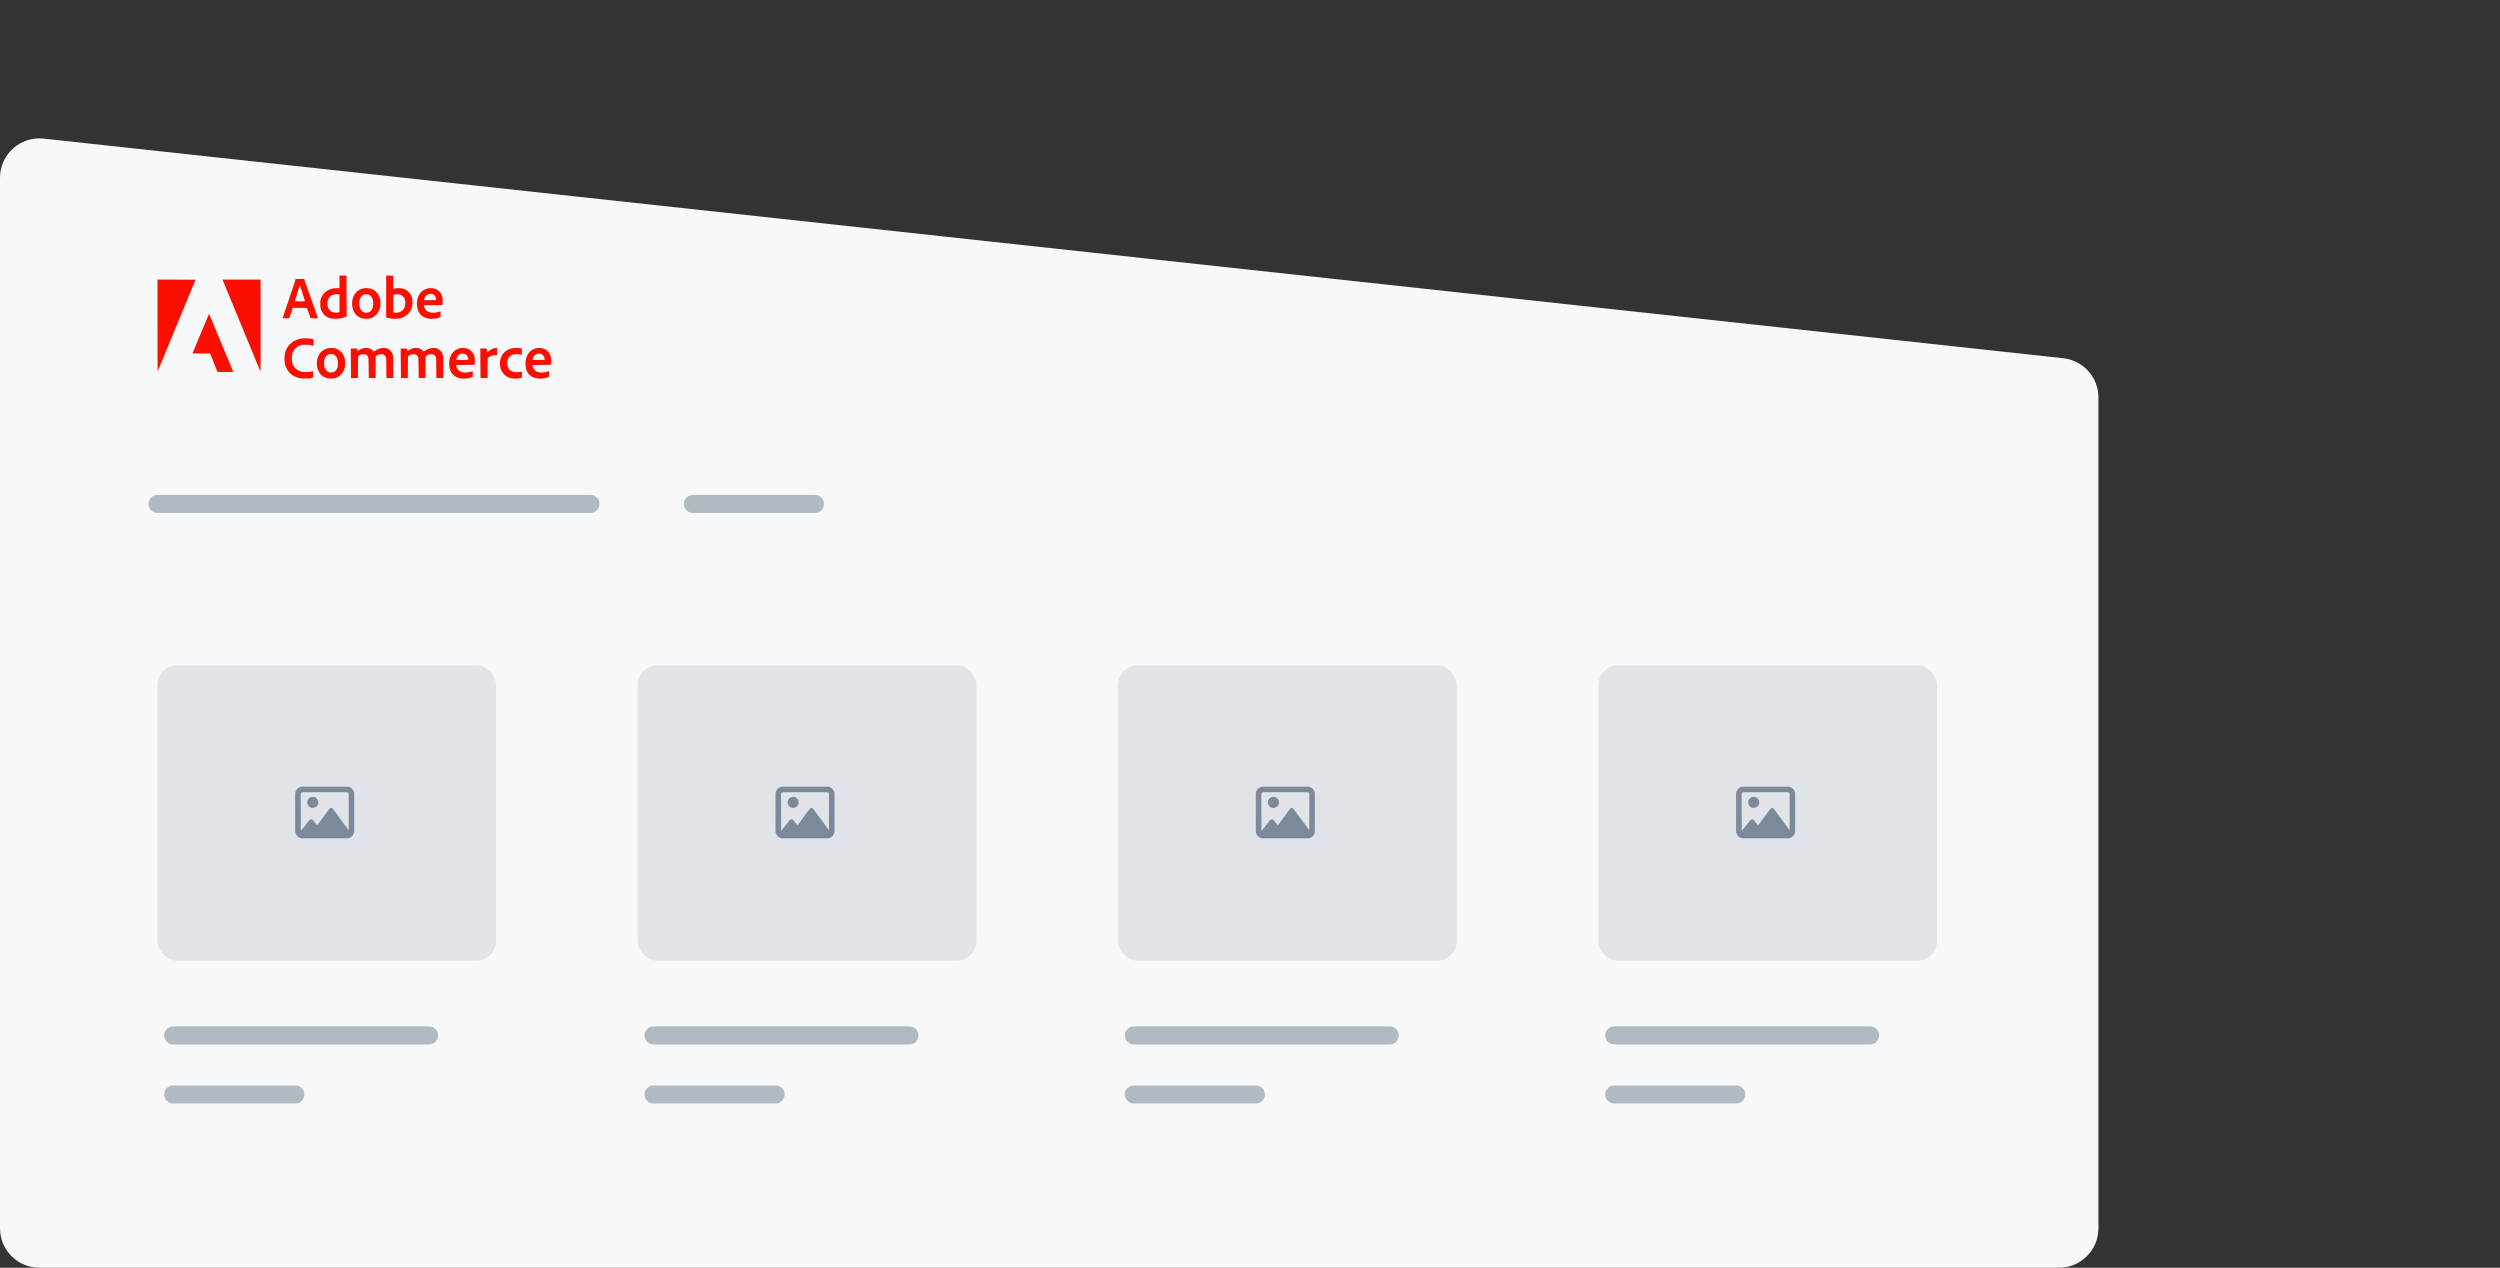
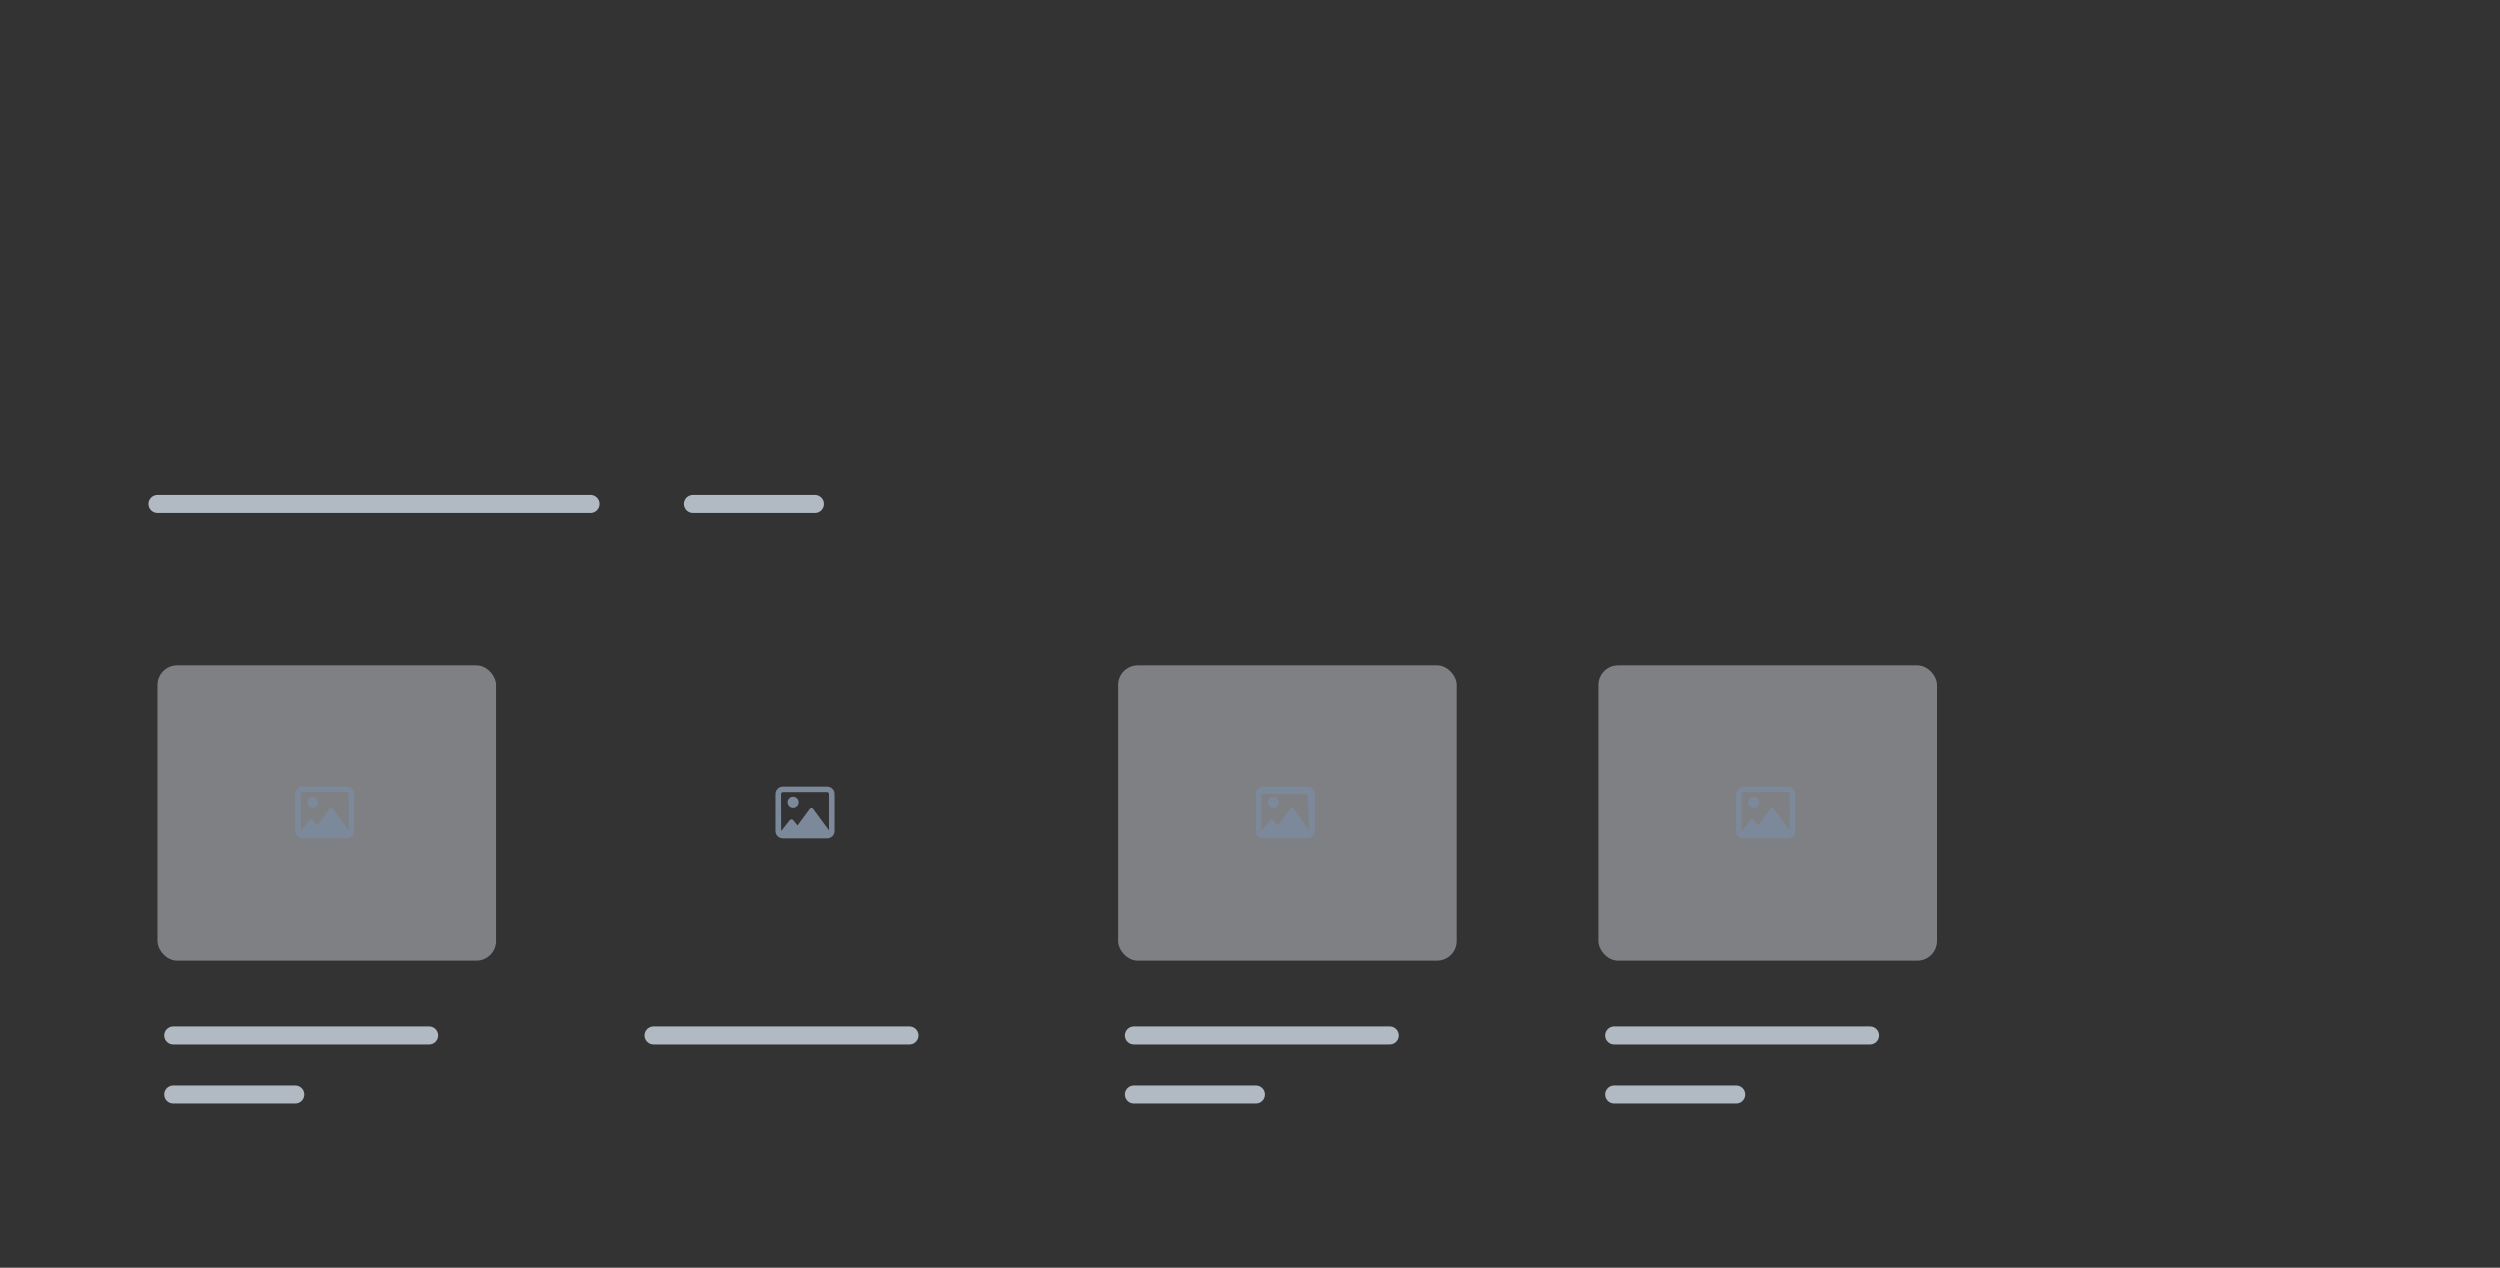
<svg xmlns="http://www.w3.org/2000/svg" fill="none" height="322" viewBox="0 0 635 322" width="635">
  <rect x="0" y="0" width="635" height="322" fill="#333333" stroke="none" />
  <clipPath id="a">
-     <path d="m40 70h100v26.5h-100z" />
-   </clipPath>
-   <path d="m0 45.161c0-5.958 5.172-10.598 11.095-9.954l512.975 55.785c5.081.553 8.93 4.843 8.93 9.954v211.042c0 5.53-4.483 10.013-10.013 10.013h-512.974c-5.53 0-10.013-4.483-10.013-10.013z" fill="#f6f8fa" />
+     </clipPath>
  <path d="m109 263h-65" stroke="#b1b9c2" stroke-linecap="round" stroke-linejoin="round" stroke-miterlimit="10" stroke-width="4.574" />
  <path d="m75 278h-31" stroke="#b1b9c2" stroke-linecap="round" stroke-linejoin="round" stroke-miterlimit="10" stroke-width="4.574" />
  <rect fill="#cbcfd7" height="75" opacity=".5" rx="5" width="86" x="40" y="169" />
  <path d="m79.453 202.391c-.791 0-1.406.644-1.406 1.406 0 .791.615 1.406 1.406 1.406.762 0 1.406-.615 1.406-1.406 0-.762-.645-1.406-1.406-1.406zm8.643-2.579h-11.25c-1.025 0-1.875.85-1.875 1.876v9.374c0 1.055.85 1.876 1.875 1.876h11.25c1.025 0 1.875-.821 1.875-1.876v-9.374c0-1.026-.82-1.876-1.875-1.876zm.469 11.075-4.014-5.449c-.088-.147-.234-.235-.41-.235-.205 0-.351.088-.469.235l-3.106 4.218-1.084-1.347c-.117-.118-.264-.205-.439-.205s-.322.087-.44.205l-2.197 2.753-.029-9.374c0-.235.234-.469.469-.469h11.25c.264 0 .469.234.469.469z" fill="#7c899a" />
  <g stroke="#b1b9c2" stroke-linecap="round" stroke-linejoin="round" stroke-miterlimit="10" stroke-width="4.574">
    <path d="m231 263h-65" />
    <path d="m150 128h-110" />
    <path d="m207 128h-31" />
-     <path d="m197 278h-31" />
  </g>
-   <rect fill="#cbcfd7" height="75" opacity=".5" rx="5" width="86" x="162" y="169" />
  <path d="m201.453 202.391c-.791 0-1.406.644-1.406 1.406 0 .791.615 1.406 1.406 1.406.762 0 1.406-.615 1.406-1.406 0-.762-.644-1.406-1.406-1.406zm8.643-2.579h-11.25c-1.026 0-1.875.85-1.875 1.876v9.374c0 1.055.849 1.876 1.875 1.876h11.25c1.025 0 1.875-.821 1.875-1.876v-9.374c0-1.026-.821-1.876-1.875-1.876zm.468 11.075-4.013-5.449c-.088-.147-.235-.235-.41-.235-.205 0-.352.088-.469.235l-3.106 4.218-1.084-1.347c-.117-.118-.263-.205-.439-.205s-.322.087-.439.205l-2.198 2.753-.029-9.374c0-.235.234-.469.469-.469h11.25c.263 0 .468.234.468.469z" fill="#7c899a" />
  <path d="m353 263h-65" stroke="#b1b9c2" stroke-linecap="round" stroke-linejoin="round" stroke-miterlimit="10" stroke-width="4.574" />
  <path d="m319 278h-31" stroke="#b1b9c2" stroke-linecap="round" stroke-linejoin="round" stroke-miterlimit="10" stroke-width="4.574" />
  <rect fill="#cbcfd7" height="75" opacity=".5" rx="5" width="86" x="284" y="169" />
-   <path d="m323.453 202.391c-.791 0-1.406.644-1.406 1.406 0 .791.615 1.406 1.406 1.406.762 0 1.406-.615 1.406-1.406 0-.762-.644-1.406-1.406-1.406zm8.643-2.579h-11.25c-1.026 0-1.875.85-1.875 1.876v9.374c0 1.055.849 1.876 1.875 1.876h11.25c1.025 0 1.875-.821 1.875-1.876v-9.374c0-1.026-.821-1.876-1.875-1.876zm.468 11.075-4.013-5.449c-.088-.147-.235-.235-.41-.235-.205 0-.352.088-.469.235l-3.106 4.218-1.084-1.347c-.117-.118-.263-.205-.439-.205s-.322.087-.439.205l-2.198 2.753-.029-9.374c0-.235.234-.469.469-.469h11.25c.263 0 .468.234.468.469z" fill="#7c899a" />
+   <path d="m323.453 202.391c-.791 0-1.406.644-1.406 1.406 0 .791.615 1.406 1.406 1.406.762 0 1.406-.615 1.406-1.406 0-.762-.644-1.406-1.406-1.406zm8.643-2.579h-11.25c-1.026 0-1.875.85-1.875 1.876v9.374c0 1.055.849 1.876 1.875 1.876h11.25c1.025 0 1.875-.821 1.875-1.876v-9.374c0-1.026-.821-1.876-1.875-1.876zm.468 11.075-4.013-5.449c-.088-.147-.235-.235-.41-.235-.205 0-.352.088-.469.235l-3.106 4.218-1.084-1.347c-.117-.118-.263-.205-.439-.205s-.322.087-.439.205l-2.198 2.753-.029-9.374h11.25c.263 0 .468.234.468.469z" fill="#7c899a" />
  <path d="m475 263h-65" stroke="#b1b9c2" stroke-linecap="round" stroke-linejoin="round" stroke-miterlimit="10" stroke-width="4.574" />
  <path d="m441 278h-31" stroke="#b1b9c2" stroke-linecap="round" stroke-linejoin="round" stroke-miterlimit="10" stroke-width="4.574" />
  <rect fill="#cbcfd7" height="75" opacity=".5" rx="5" width="86" x="406" y="169" />
  <path d="m445.453 202.391c-.791 0-1.406.644-1.406 1.406 0 .791.615 1.406 1.406 1.406.762 0 1.406-.615 1.406-1.406 0-.762-.644-1.406-1.406-1.406zm8.642-2.579h-11.25c-1.025 0-1.875.85-1.875 1.876v9.374c0 1.055.85 1.876 1.875 1.876h11.25c1.026 0 1.875-.821 1.875-1.876v-9.374c0-1.026-.82-1.876-1.875-1.876zm.469 11.075-4.013-5.449c-.088-.147-.235-.235-.411-.235-.205 0-.351.088-.468.235l-3.106 4.218-1.084-1.347c-.117-.118-.263-.205-.439-.205s-.323.087-.44.205l-2.197 2.753-.029-9.374c0-.235.234-.469.468-.469h11.25c.264 0 .469.234.469.469z" fill="#7c899a" />
  <g clip-path="url(#a)">
    <path clip-rule="evenodd" d="m86.23 71.6v1.598l-.729.006c-.608.005-.811.028-1.226.137-1.416.375-2.381 1.284-2.809 2.645-.105.335-.12.484-.12 1.2 0.0.939.058 1.225.386 1.913.276.578.864 1.174 1.432 1.452.657.321 1.081.408 1.992.412 1.008.004 1.665-.113 2.576-.461l.352-.134-.032-.307c-.018-.169-.032-2.502-.032-5.184v-4.876h-.895-.895zm11.864 3.716v5.316l.269.077c.659.189 1.19.257 2.006.255.712-.002.882-.019 1.308-.133.889-.237 1.716-.74 2.199-1.337.565-.697.852-1.49.901-2.488.093-1.854-.877-3.275-2.527-3.703-.651-.169-1.527-.148-2.251.053l-.115.032-.013-1.681-.013-1.681-.882-.014-.882-.014zm-23.084-4.278c-.014.091-.038.264-.054.385-.016.12-.742 2.268-1.614 4.773-.872 2.505-1.572 4.576-1.556 4.601.048.077 1.637.059 1.702-.019.03-.036.241-.635.469-1.33l.414-1.264 1.798.013 1.798.013.437 1.256c.24.691.456 1.283.478 1.317.057.084 1.876.087 1.876.003 0-.054-3.306-9.378-3.456-9.748l-.068-.166h-1.1-1.1zm-35.008 11.685c.001 6.513.021 11.664.045 11.621.056-.099 9.618-23.253 9.618-23.291 0-.015-2.175-.028-4.833-.028h-4.833zm16.563-11.583c.074.191 9.363 22.697 9.493 23l.121.281.002-11.698.002-11.698h-4.831-4.831zm19.718 1.649c.085.296 1.114 3.5 1.181 3.673.03.078-.075.085-1.277.085-.72 0-1.309-.017-1.309-.038 0-.021.23-.748.509-1.616s.561-1.782.625-2.031.132-.437.15-.417.073.175.121.344zm16.169.434c-1.218.222-2.122.901-2.619 1.97-.668 1.434-.498 3.316.407 4.511.427.564 1.062.974 1.821 1.174.457.121 1.488.119 1.943-.003.625-.168 1.059-.422 1.536-.899.513-.512.793-1.019.978-1.766.159-.645.16-1.653.002-2.291-.334-1.347-1.232-2.303-2.459-2.618-.388-.099-1.26-.142-1.609-.078zm16.51-.018c-.057.011-.229.045-.384.075-.439.086-1.078.418-1.428.742-.813.752-1.244 1.841-1.244 3.14 0 2.217 1.122 3.552 3.187 3.795.807.095 1.909-.046 2.567-.328l.242-.104v-.73-.73l-.451.145c-1.376.443-2.74.23-3.333-.52-.197-.249-.409-.79-.409-1.043v-.118l2.299-.017c1.802-.013 2.313-.032 2.365-.084.049-.05.065-.286.064-.92-.002-.791-.012-.885-.142-1.274-.359-1.077-1.164-1.798-2.219-1.986-.377-.067-.89-.087-1.114-.043zm1.01 1.564c.137.059.326.198.424.312.215.252.392.705.371.952l-.015.183-1.528.014-1.528.013.029-.143c.233-1.169 1.24-1.765 2.247-1.331zm-23.933-.008.192.053v2.243 2.243l-.262.063c-.381.091-1.173.039-1.541-.101-.358-.137-.784-.513-.973-.859-.376-.691-.391-1.827-.033-2.528.144-.283.528-.685.812-.852.458-.269 1.326-.395 1.804-.262zm7.668.087c.477.212.852.724 1.019 1.394.04.161.07.543.07.895-.001.722-.123 1.186-.428 1.62-.732 1.041-2.229.891-2.828-.284-.396-.778-.393-2.058.007-2.843.212-.415.582-.732 1.024-.877.226-.074.875-.02 1.135.096zm7.575-.088c1.047.151 1.671.954 1.671 2.15 0 1.195-.517 2.019-1.508 2.401-.246.095-.414.119-.845.123-.295.002-.577-.012-.626-.032-.083-.034-.089-.191-.089-2.264v-2.228l.141-.054c.119-.046.568-.122.83-.141.042-.003.234.017.426.045zm-48.231 5.061c-.029.07-.965 2.303-2.082 4.96-1.117 2.658-2.042 4.873-2.056 4.922-.025.084.105.089 2.226.089h2.252l.436 1.112c.24.612.653 1.665.918 2.34l.481 1.227 2.02.013 2.02.013-3.041-7.301c-1.672-4.015-3.059-7.347-3.082-7.403-.039-.097-.044-.096-.093.026zm23.719 6.139c-.799.1-1.631.381-2.286.773-.376.225-1.04.85-1.321 1.245-1.186 1.662-1.229 4.412-.096 6.117.563.847 1.418 1.474 2.45 1.797.676.212 1.111.268 2.02.262.844-.005 1.295-.059 1.752-.206l.243-.079v-.794-.794l-.115.033c-.628.178-.822.203-1.624.206-.973.004-1.256-.052-1.932-.384-1.085-.531-1.674-1.511-1.736-2.887-.045-.985.151-1.74.622-2.401.403-.564.931-.933 1.665-1.161.344-.107.478-.119 1.304-.116.795.003.973.019 1.304.117.211.062.435.127.499.143l.115.029v-.822c0-.947.036-.882-.552-1.008-.43-.092-1.803-.134-2.311-.071zm6.733 2.451c-1.219.222-2.122.901-2.619 1.97-.668 1.434-.498 3.316.407 4.511.427.564 1.062.974 1.821 1.174.457.121 1.488.119 1.943-.003.624-.168 1.059-.422 1.536-.899.513-.512.793-1.019.977-1.766.159-.645.16-1.653.002-2.291-.334-1.347-1.232-2.303-2.459-2.618-.387-.1-1.259-.142-1.608-.078zm8.839.022c-.446.103-.722.222-1.125.486-.197.129-.372.241-.389.249-.017.008-.045-.104-.062-.248-.049-.413-.042-.41-.924-.394-.741.013-.772.018-.755.116.01.056.03 1.742.044 3.747l.025 3.645.877-.014.877-.014.013-2.746.013-2.746.168-.128c.092-.07.305-.192.473-.269.256-.118.374-.141.739-.143.525-.002.835.124 1.044.427.251.362.255.397.283 3.075l.028 2.531h.869.87l.006-2.736.006-2.736.249-.193c.434-.335 1.123-.478 1.63-.339.264.072.596.415.72.742.085.227.096.477.113 2.769l.019 2.52.878-.014.879-.014v-2.71c0-2.679-.002-2.715-.118-3.118-.153-.527-.326-.84-.64-1.153-.925-.925-2.712-.855-3.982.158-.103.083-.207.15-.23.149-.022-.001-.104-.092-.18-.203-.168-.243-.602-.541-.942-.645-.356-.11-1.105-.135-1.476-.05zm12.682 0c-.446.103-.722.222-1.125.486-.197.129-.372.241-.389.249-.017.008-.045-.104-.062-.248-.049-.413-.042-.41-.924-.394-.741.013-.772.018-.754.116.009.056.029 1.742.043 3.747l.026 3.645.877-.014.876-.014.013-2.746.014-2.746.167-.128c.093-.07.306-.192.473-.269.256-.118.374-.141.739-.143.526-.002.835.124 1.044.427.251.362.255.397.284 3.075l.028 2.531h.869.869l.007-2.736.006-2.736.25-.193c.434-.335 1.121-.478 1.629-.339.264.072.597.415.72.742.085.227.095.477.112 2.769l.02 2.52.878-.014.878-.014v-2.71c0-2.679 0-2.715-.117-3.118-.153-.527-.326-.84-.64-1.153-.926-.925-2.712-.855-3.982.158-.104.083-.208.15-.231.149-.023-.001-.103-.092-.18-.203-.168-.243-.602-.541-.942-.645-.356-.11-1.105-.135-1.476-.05zm12.12-.04c-.056.011-.229.045-.384.075-.439.086-1.078.418-1.428.742-.812.752-1.243 1.841-1.243 3.14 0 2.217 1.121 3.552 3.186 3.795.807.095 1.908-.046 2.566-.328l.244-.104v-.73-.73l-.452.145c-1.376.443-2.74.23-3.333-.52-.197-.249-.409-.79-.409-1.043v-.118l2.299-.017c1.802-.013 2.313-.032 2.365-.084.05-.05.066-.286.064-.92-.002-.791-.013-.885-.142-1.274-.359-1.077-1.163-1.797-2.219-1.986-.377-.067-.89-.087-1.114-.043zm8.412.048c-.499.108-1.031.393-1.425.766l-.345.324-.058-.406c-.095-.646-.039-.611-.947-.611h-.778l.013 3.644c.007 2.004.025 3.696.039 3.76.027.116.028.116.908.102l.88-.014.013-2.503.014-2.503.14-.147c.34-.358.979-.596 1.725-.643l.512-.032.014-.908.013-.908-.192.004c-.106.002-.343.036-.526.076zm4.685-.001c-1.704.323-2.844 1.4-3.184 3.006-.098.463-.068 1.557.054 2.003.369 1.341 1.362 2.306 2.682 2.604.773.174 1.822.154 2.504-.049l.266-.079v-.771-.771l-.141.036c-.534.135-1.324.169-1.808.077-1.112-.211-1.785-1.059-1.785-2.249 0-1.142.595-1.958 1.621-2.225.423-.11 1.191-.099 1.678.026.219.056.408.102.419.102.01 0 .012-.362.004-.805l-.014-.805-.256-.066c-.404-.105-1.566-.124-2.04-.034zm6.284-.046c-.056.011-.228.045-.383.075-.439.086-1.079.418-1.428.742-.813.752-1.244 1.841-1.244 3.14 0 2.217 1.121 3.552 3.187 3.795.807.095 1.908-.046 2.567-.328l.242-.104v-.73-.73l-.452.145c-1.376.443-2.74.23-3.332-.52-.197-.249-.409-.79-.409-1.043v-.118l2.299-.017c1.802-.013 2.312-.032 2.365-.084.049-.05.066-.286.064-.92-.002-.791-.013-.885-.143-1.274-.359-1.077-1.163-1.797-2.218-1.986-.377-.067-.89-.087-1.115-.043zm-18.371 1.564c.137.059.326.198.424.312.215.252.392.705.372.952l-.016.183-1.528.013-1.528.014.029-.143c.234-1.169 1.24-1.765 2.247-1.331zm19.382 0c.137.059.326.198.424.312.215.252.392.705.371.952l-.016.183-1.528.013-1.528.014.029-.143c.234-1.169 1.241-1.765 2.248-1.331zm-52.778.079c.477.212.852.724 1.019 1.393.04.161.07.543.07.895-.001.722-.123 1.186-.428 1.62-.732 1.041-2.229.891-2.827-.284-.396-.777-.393-2.058.007-2.843.212-.415.582-.732 1.024-.877.226-.074.876-.02 1.135.096z" fill="#fa0f00" fill-rule="evenodd" />
  </g>
</svg>